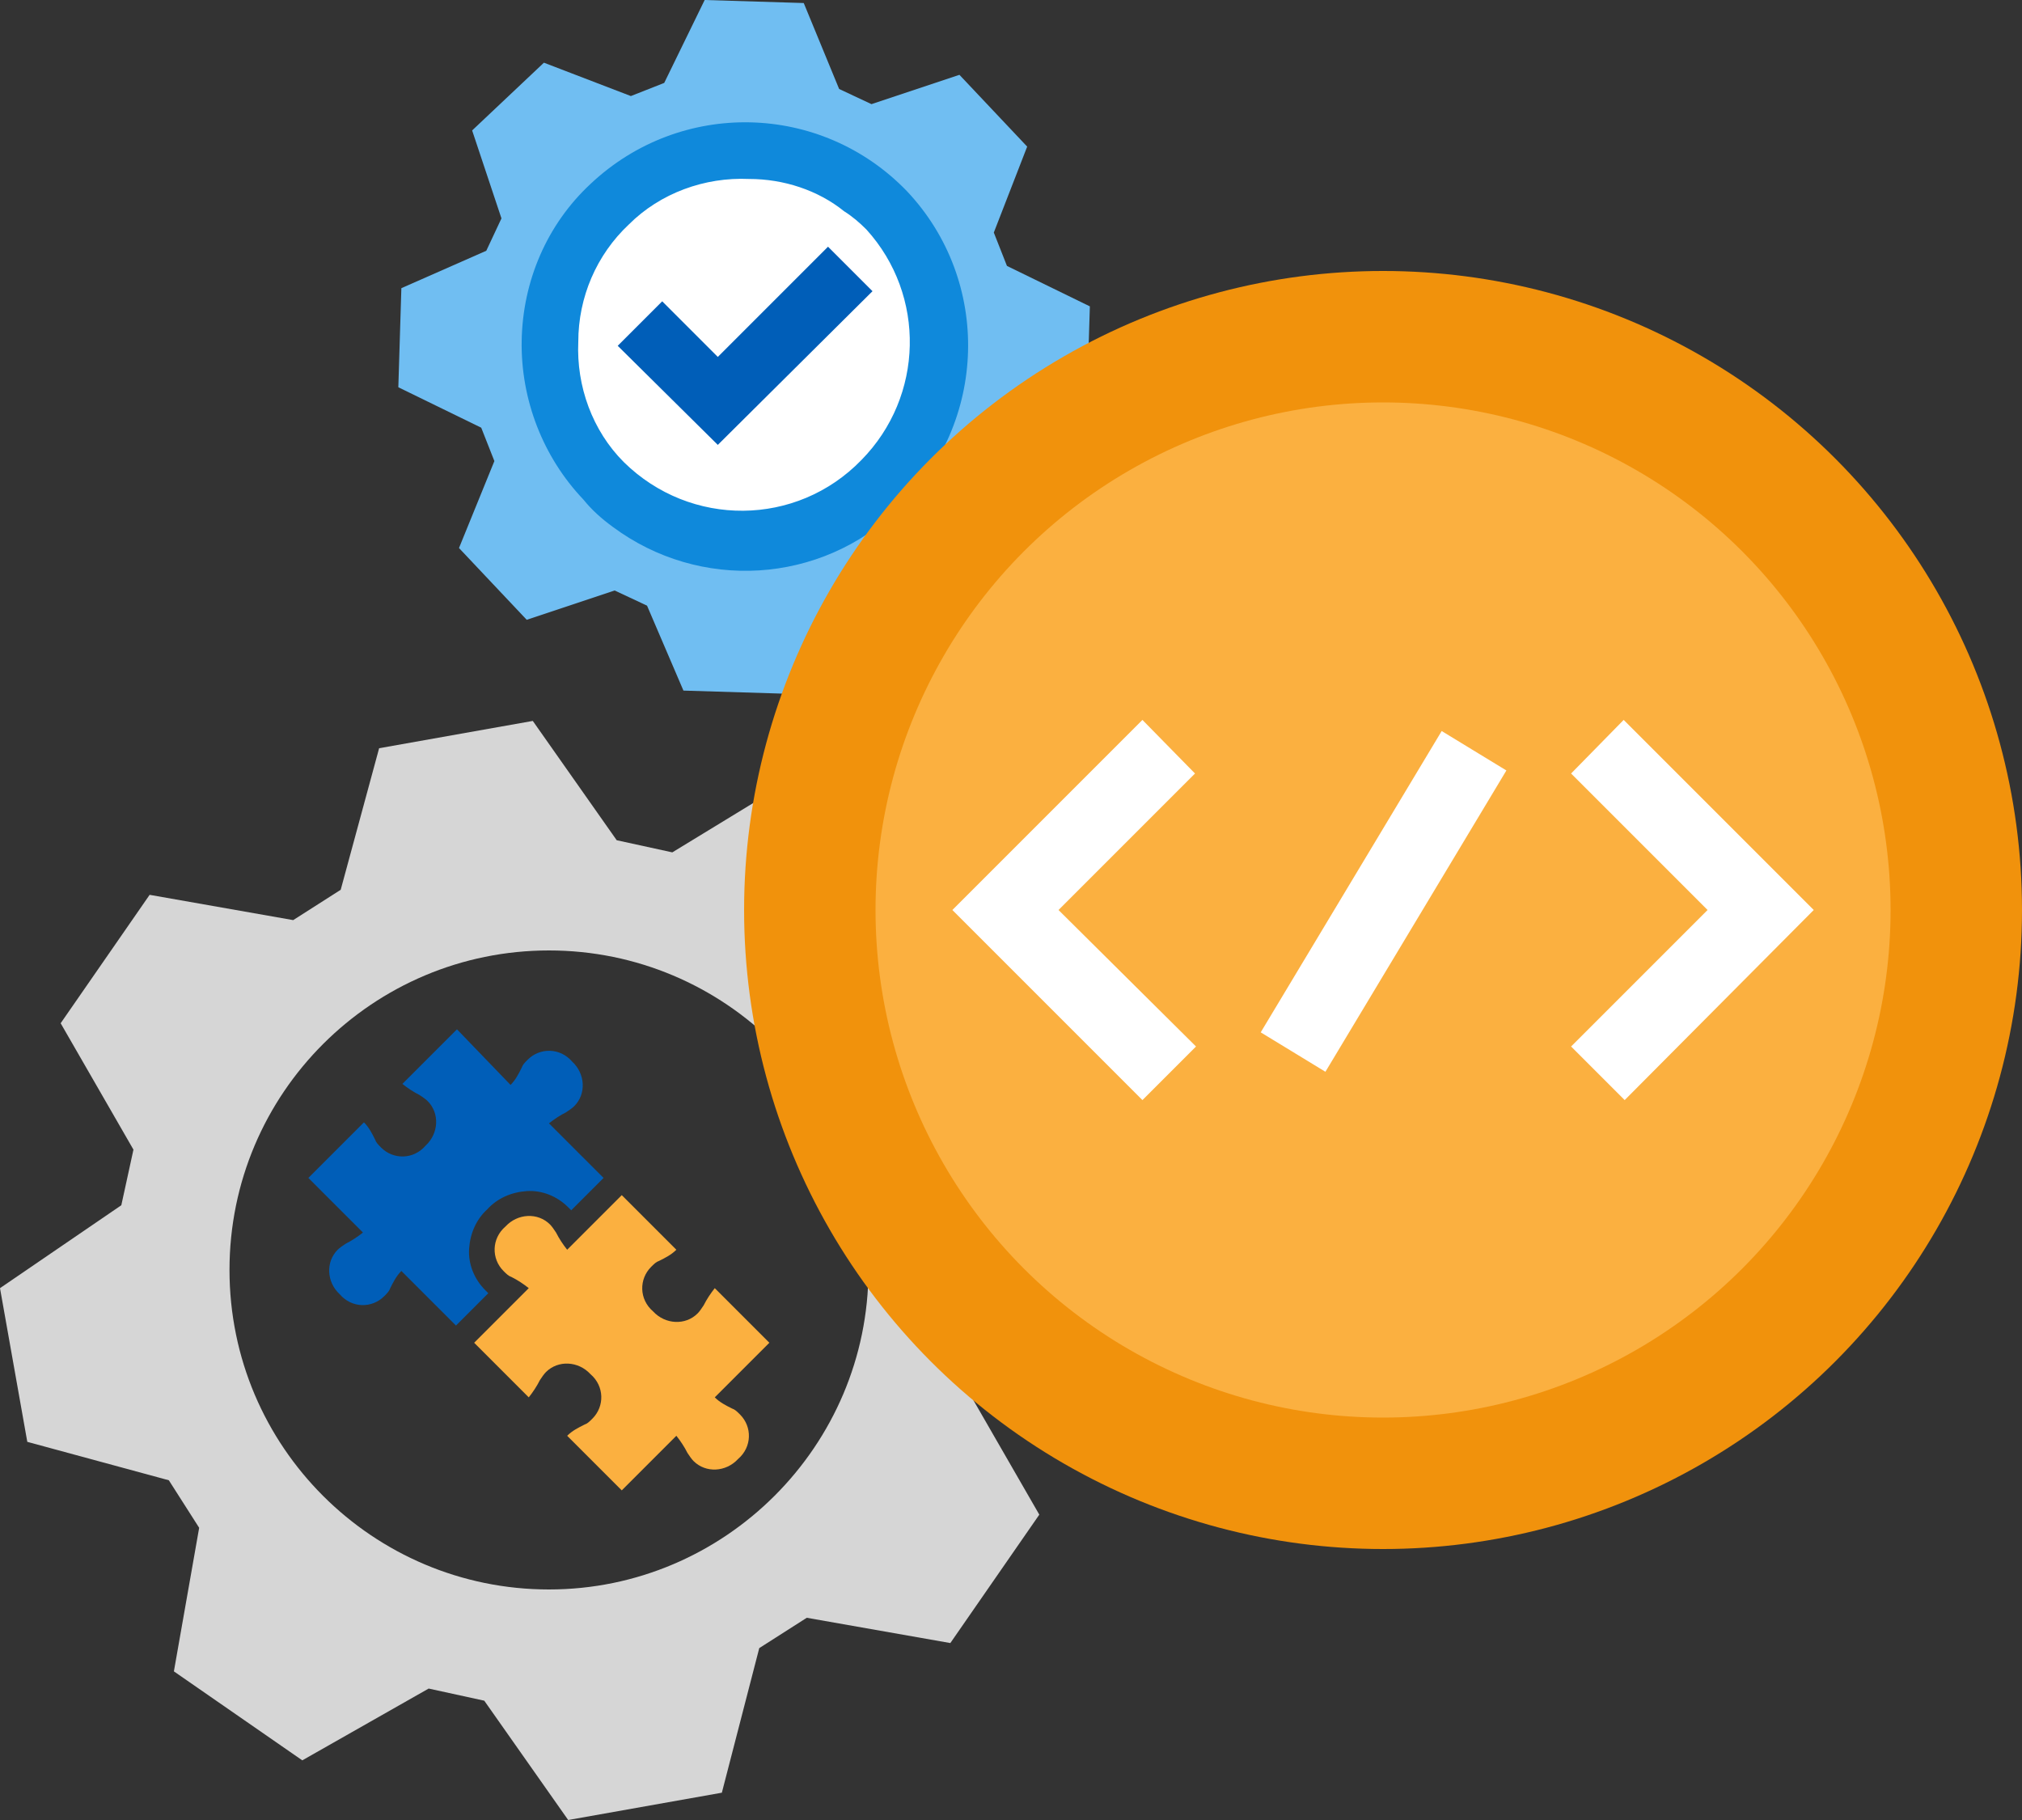
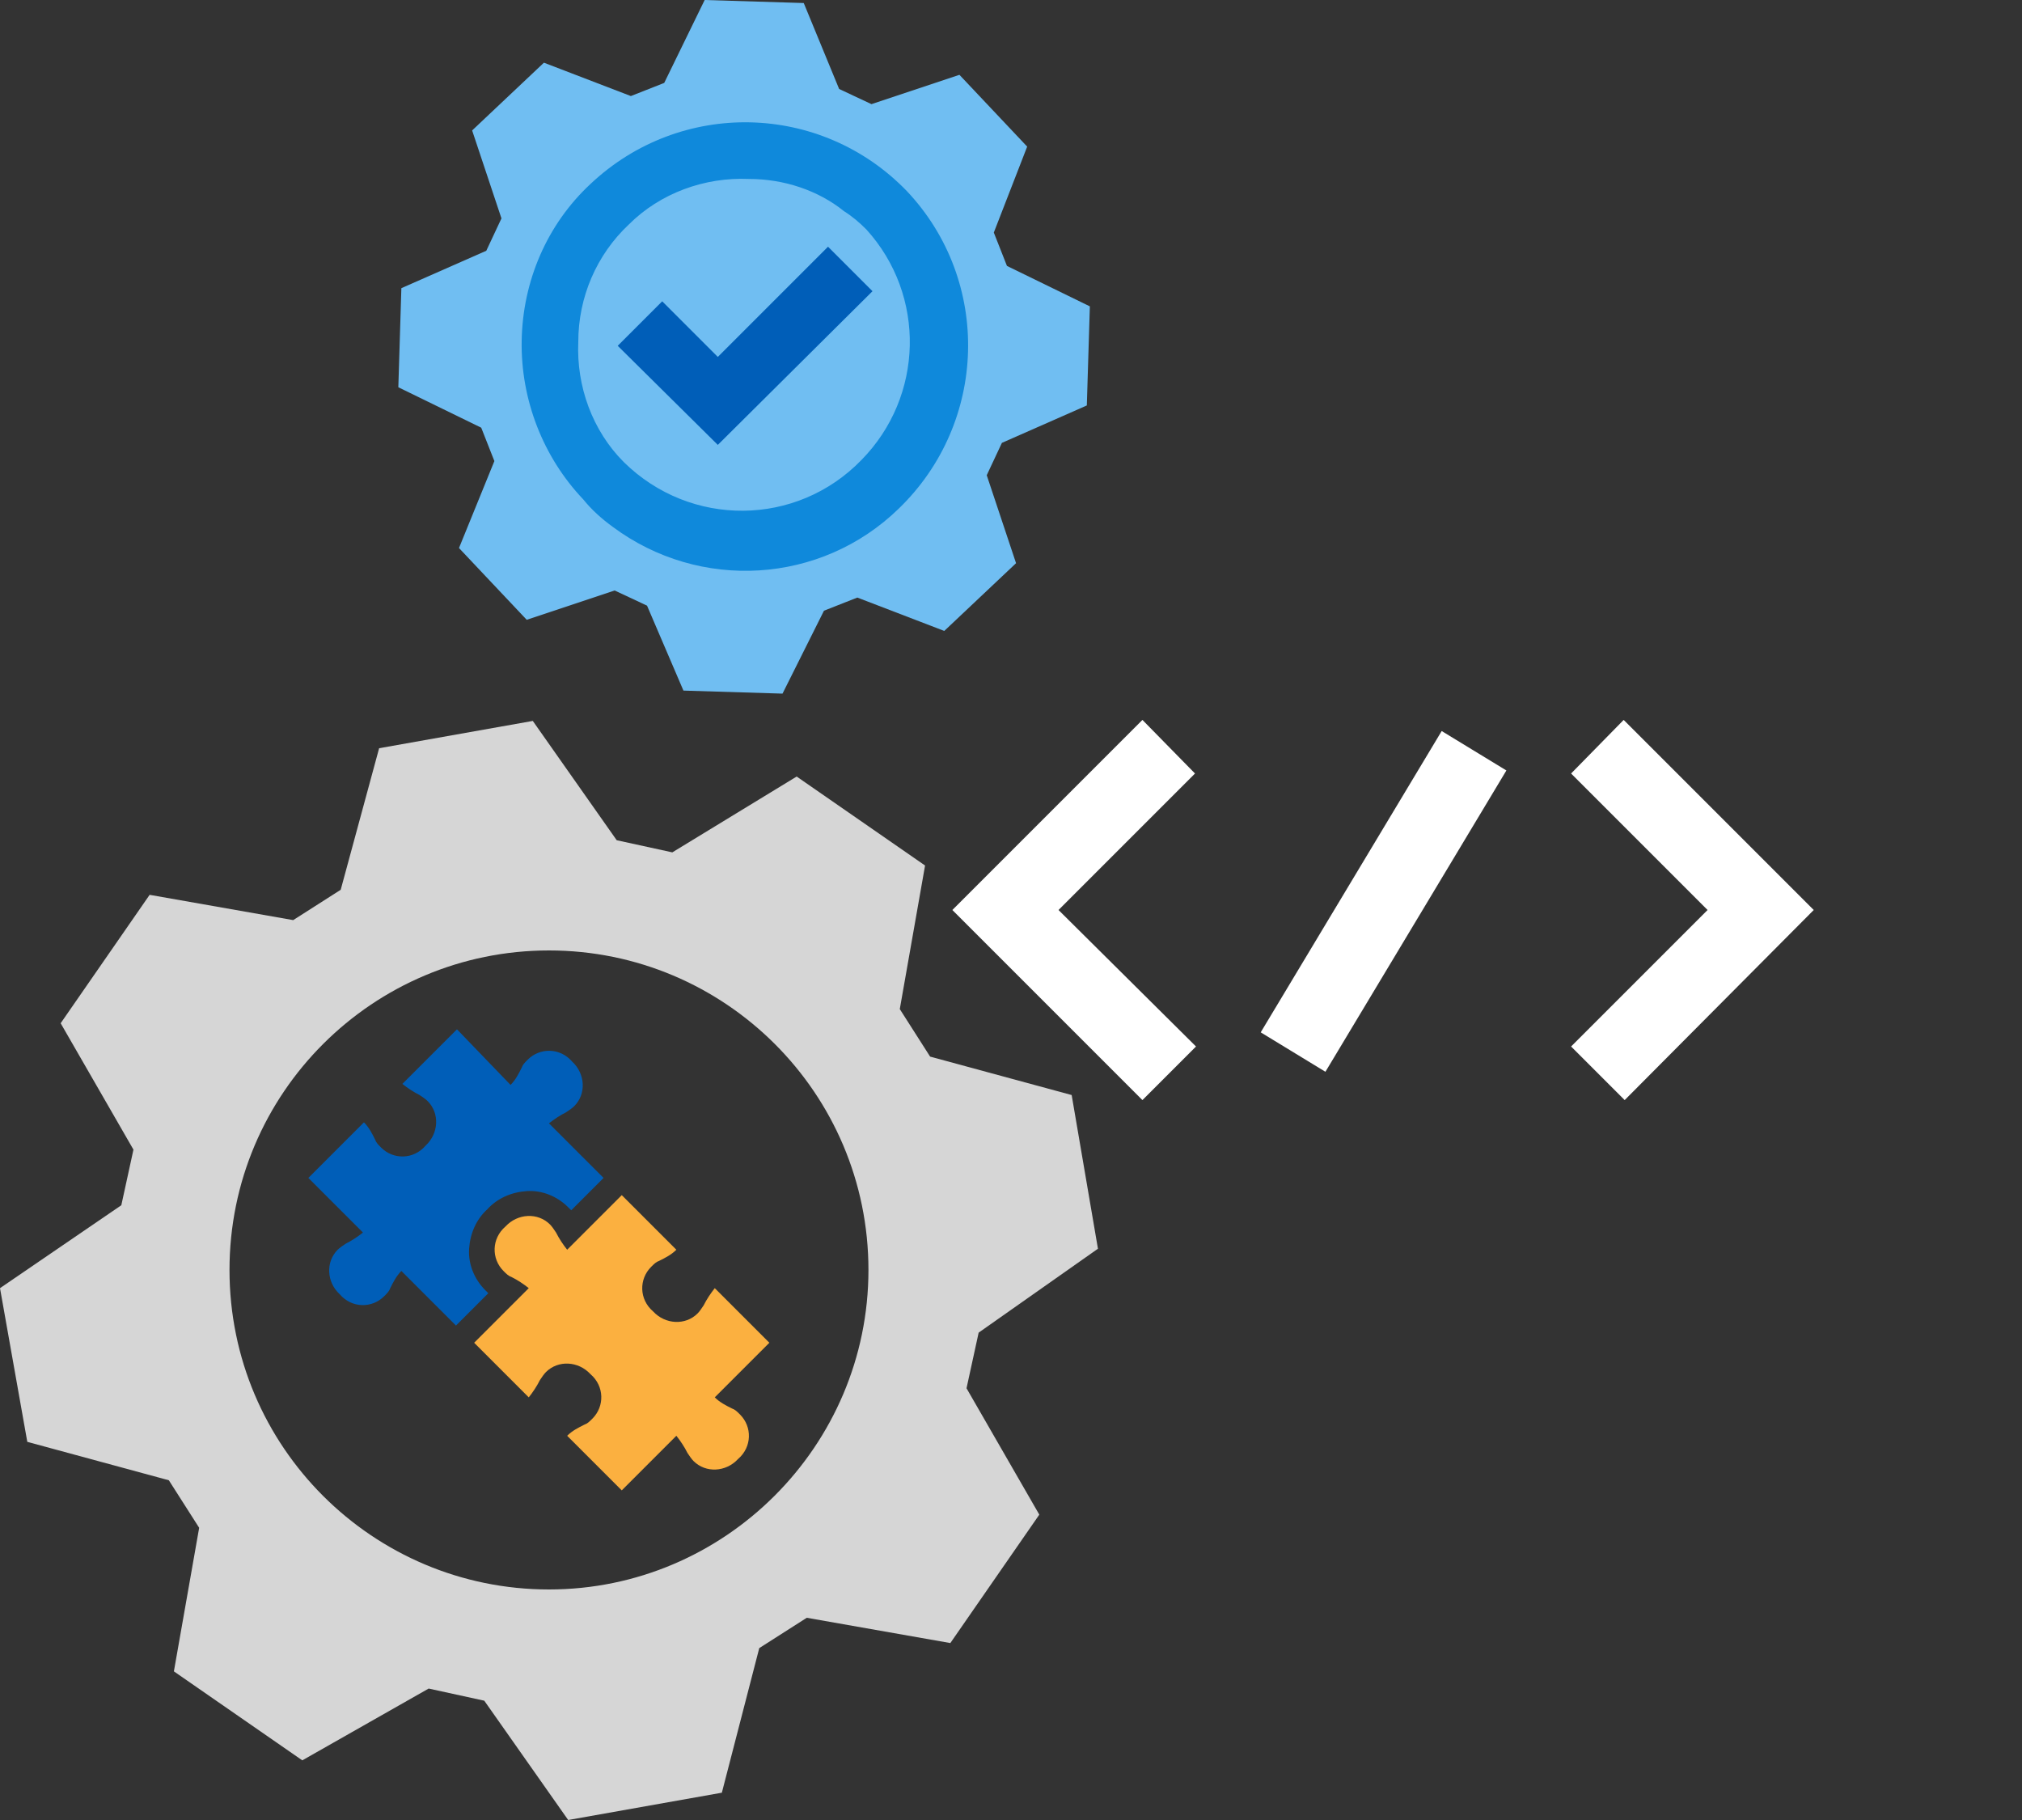
<svg xmlns="http://www.w3.org/2000/svg" version="1.1" id="design" x="0px" y="0px" viewBox="0 0 200 180" style="enable-background:new 0 0 200 180;" xml:space="preserve">
  <rect x="0" y="0" width="200" height="180" fill="#333333" stroke="none" />
  <style type="text/css">
	.st0{fill:#70BEF2;}
	.st1{fill:#FFFFFF;}
	.st2{fill:#0F89DB;}
	.st3{fill:#005EB8;}
	.st4{fill:#D6D6D6;}
	.st5{fill:#F1920C;}
	.st6{fill:#FBB040;}
</style>
  <title>service-options</title>
  <path class="st0" d="M48.9,45.6l-1.3-3.3l-8.2-4l0.3-9.8l8.4-3.7l1.5-3.2l-2.9-8.7l7.1-6.7l8.6,3.3l3.3-1.3l4-8.2l9.8,0.3L83,8.8  l3.2,1.5l8.7-2.9l6.7,7.1L98.3,23l1.3,3.3l8.2,4l-0.3,9.8l-8.4,3.7L97.6,47l2.9,8.7l-7.1,6.7l-8.6-3.3l-3.3,1.3l-4.1,8.2l-9.8-0.3  L64,59.9l-3.2-1.5l-8.7,2.9l-6.7-7.1L48.9,45.6z" />
-   <ellipse transform="matrix(0.723 -0.691 0.691 0.723 -3.213 60.398)" class="st1" cx="73.7" cy="34.2" rx="18.7" ry="18.7" />
  <path class="st2" d="M57.7,49.4c-4-4.2-6.2-9.9-6.1-15.7c0.1-5.9,2.5-11.5,6.8-15.5l0,0c8.9-8.4,22.8-8.1,31.3,0.7  c8.4,8.9,8,22.9-0.8,31.4c-7.7,7.5-19.7,8.2-28.3,1.8C59.5,51.3,58.5,50.4,57.7,49.4z M74.1,17.7c-4.4-0.2-8.8,1.4-11.9,4.5l0,0  c-3.2,3-5,7.2-5,11.6c-0.2,4.4,1.4,8.8,4.5,11.9c6.6,6.5,17.1,6.4,23.5-0.2c6.2-6.3,6.4-16.3,0.5-22.8c-0.7-0.7-1.4-1.3-2.2-1.8  C80.9,18.8,77.5,17.7,74.1,17.7z" />
  <path class="st3" d="M81.9,24.4L71,35.3l-5.5-5.5l-4.4,4.4L71,44l15.3-15.2L81.9,24.4z" />
  <path class="st4" d="M96.8,131.8l11.8-8.3l-2.6-15.2l-14-3.8l-3-4.7l2.5-14.2l-12.7-8.8l-12.3,7.5L61,83.1l-8.3-11.8L37.5,74  l-3.8,14L29,91l-14.2-2.5L6,101.2l7.2,12.5l-1.2,5.5l-12,8.2l2.7,15.2l14,3.8l3,4.7l-2.5,14.2l12.7,8.8l12.5-7.1l5.5,1.2l8.3,11.8  l15.2-2.7l3.7-14.3l4.7-3l14.2,2.5l8.8-12.7l-7.2-12.5L96.8,131.8z M54.3,157.2c-17.4,0-31.6-14.1-31.6-31.6S36.9,94,54.3,94  s31.6,14.1,31.6,31.6C85.9,143,71.7,157.2,54.3,157.2L54.3,157.2L54.3,157.2z" />
-   <circle class="st5" cx="136.8" cy="90" r="63.2" />
-   <circle class="st6" cx="136.8" cy="90" r="50.2" />
  <path class="st1" d="M113,71.2L94.2,90l18.8,18.8l5.3-5.3L104.7,90l13.5-13.5L113,71.2z" />
  <path class="st1" d="M155.4,76.5L168.9,90l-13.5,13.5l5.3,5.3L179.4,90l-18.8-18.8L155.4,76.5z" />
  <path class="st1" d="M124.7,102.1l17.9-29.8l6.4,3.9L131.1,106L124.7,102.1z" />
  <g>
    <path class="st6" d="M50.6,126.3c-0.3-0.1-0.5-0.3-0.8-0.6c-1.2-1.2-1.2-3.2,0.2-4.4c1.2-1.3,3.2-1.4,4.4-0.2   c0.2,0.2,0.4,0.5,0.6,0.8c0.3,0.6,0.7,1.2,1.1,1.7l5.4-5.4l5.4,5.4c-0.5,0.5-1.1,0.8-1.7,1.1c-0.3,0.1-0.5,0.3-0.8,0.6   c-1.2,1.2-1.2,3.2,0.2,4.4c1.2,1.3,3.2,1.4,4.4,0.2c0.2-0.2,0.4-0.5,0.6-0.8c0.3-0.6,0.7-1.2,1.1-1.7l5.4,5.4l-5.4,5.4   c0.5,0.5,1.1,0.8,1.7,1.1c0.3,0.1,0.5,0.3,0.8,0.6c1.2,1.2,1.2,3.2-0.2,4.4c-1.2,1.3-3.2,1.4-4.4,0.2c-0.2-0.2-0.4-0.5-0.6-0.8   c-0.3-0.6-0.7-1.2-1.1-1.7l-5.4,5.4l-5.4-5.4c0.5-0.5,1.1-0.8,1.7-1.1c0.3-0.1,0.5-0.3,0.8-0.6c1.2-1.2,1.2-3.2-0.2-4.4   c-1.2-1.3-3.2-1.4-4.4-0.2c-0.2,0.2-0.4,0.5-0.6,0.8c-0.3,0.6-0.7,1.2-1.1,1.7l-5.4-5.4l5.4-5.4C51.8,127,51.2,126.6,50.6,126.3z" />
    <path class="st3" d="M50.5,107.3c0.5-0.5,0.8-1.1,1.1-1.7c0.1-0.3,0.3-0.5,0.6-0.8c1.2-1.2,3.2-1.2,4.4,0.2   c1.3,1.2,1.4,3.2,0.2,4.4c-0.2,0.2-0.5,0.4-0.8,0.6c-0.6,0.3-1.2,0.7-1.7,1.1l5.4,5.4l-3.2,3.2c-0.1-0.1-0.2-0.2-0.3-0.3   c-1.1-1.1-2.6-1.7-4.1-1.6c-1.5,0.1-2.9,0.7-3.9,1.8c-1.1,1-1.7,2.4-1.8,3.9c-0.1,1.5,0.5,3,1.6,4.1c0.1,0.1,0.2,0.2,0.3,0.3   l-3.2,3.2l-5.4-5.4c-0.5,0.5-0.8,1.1-1.1,1.7c-0.1,0.3-0.3,0.5-0.6,0.8c-1.2,1.2-3.2,1.2-4.4-0.2c-1.3-1.2-1.4-3.2-0.2-4.4   c0.2-0.2,0.5-0.4,0.8-0.6c0.6-0.3,1.2-0.7,1.7-1.1l-5.4-5.4L36,111c0.5,0.5,0.8,1.1,1.1,1.7c0.1,0.3,0.3,0.5,0.6,0.8   c1.2,1.2,3.2,1.2,4.4-0.2c1.3-1.2,1.4-3.2,0.2-4.4c-0.2-0.2-0.5-0.4-0.8-0.6c-0.6-0.3-1.2-0.7-1.7-1.1l5.4-5.4L50.5,107.3z" />
  </g>
</svg>